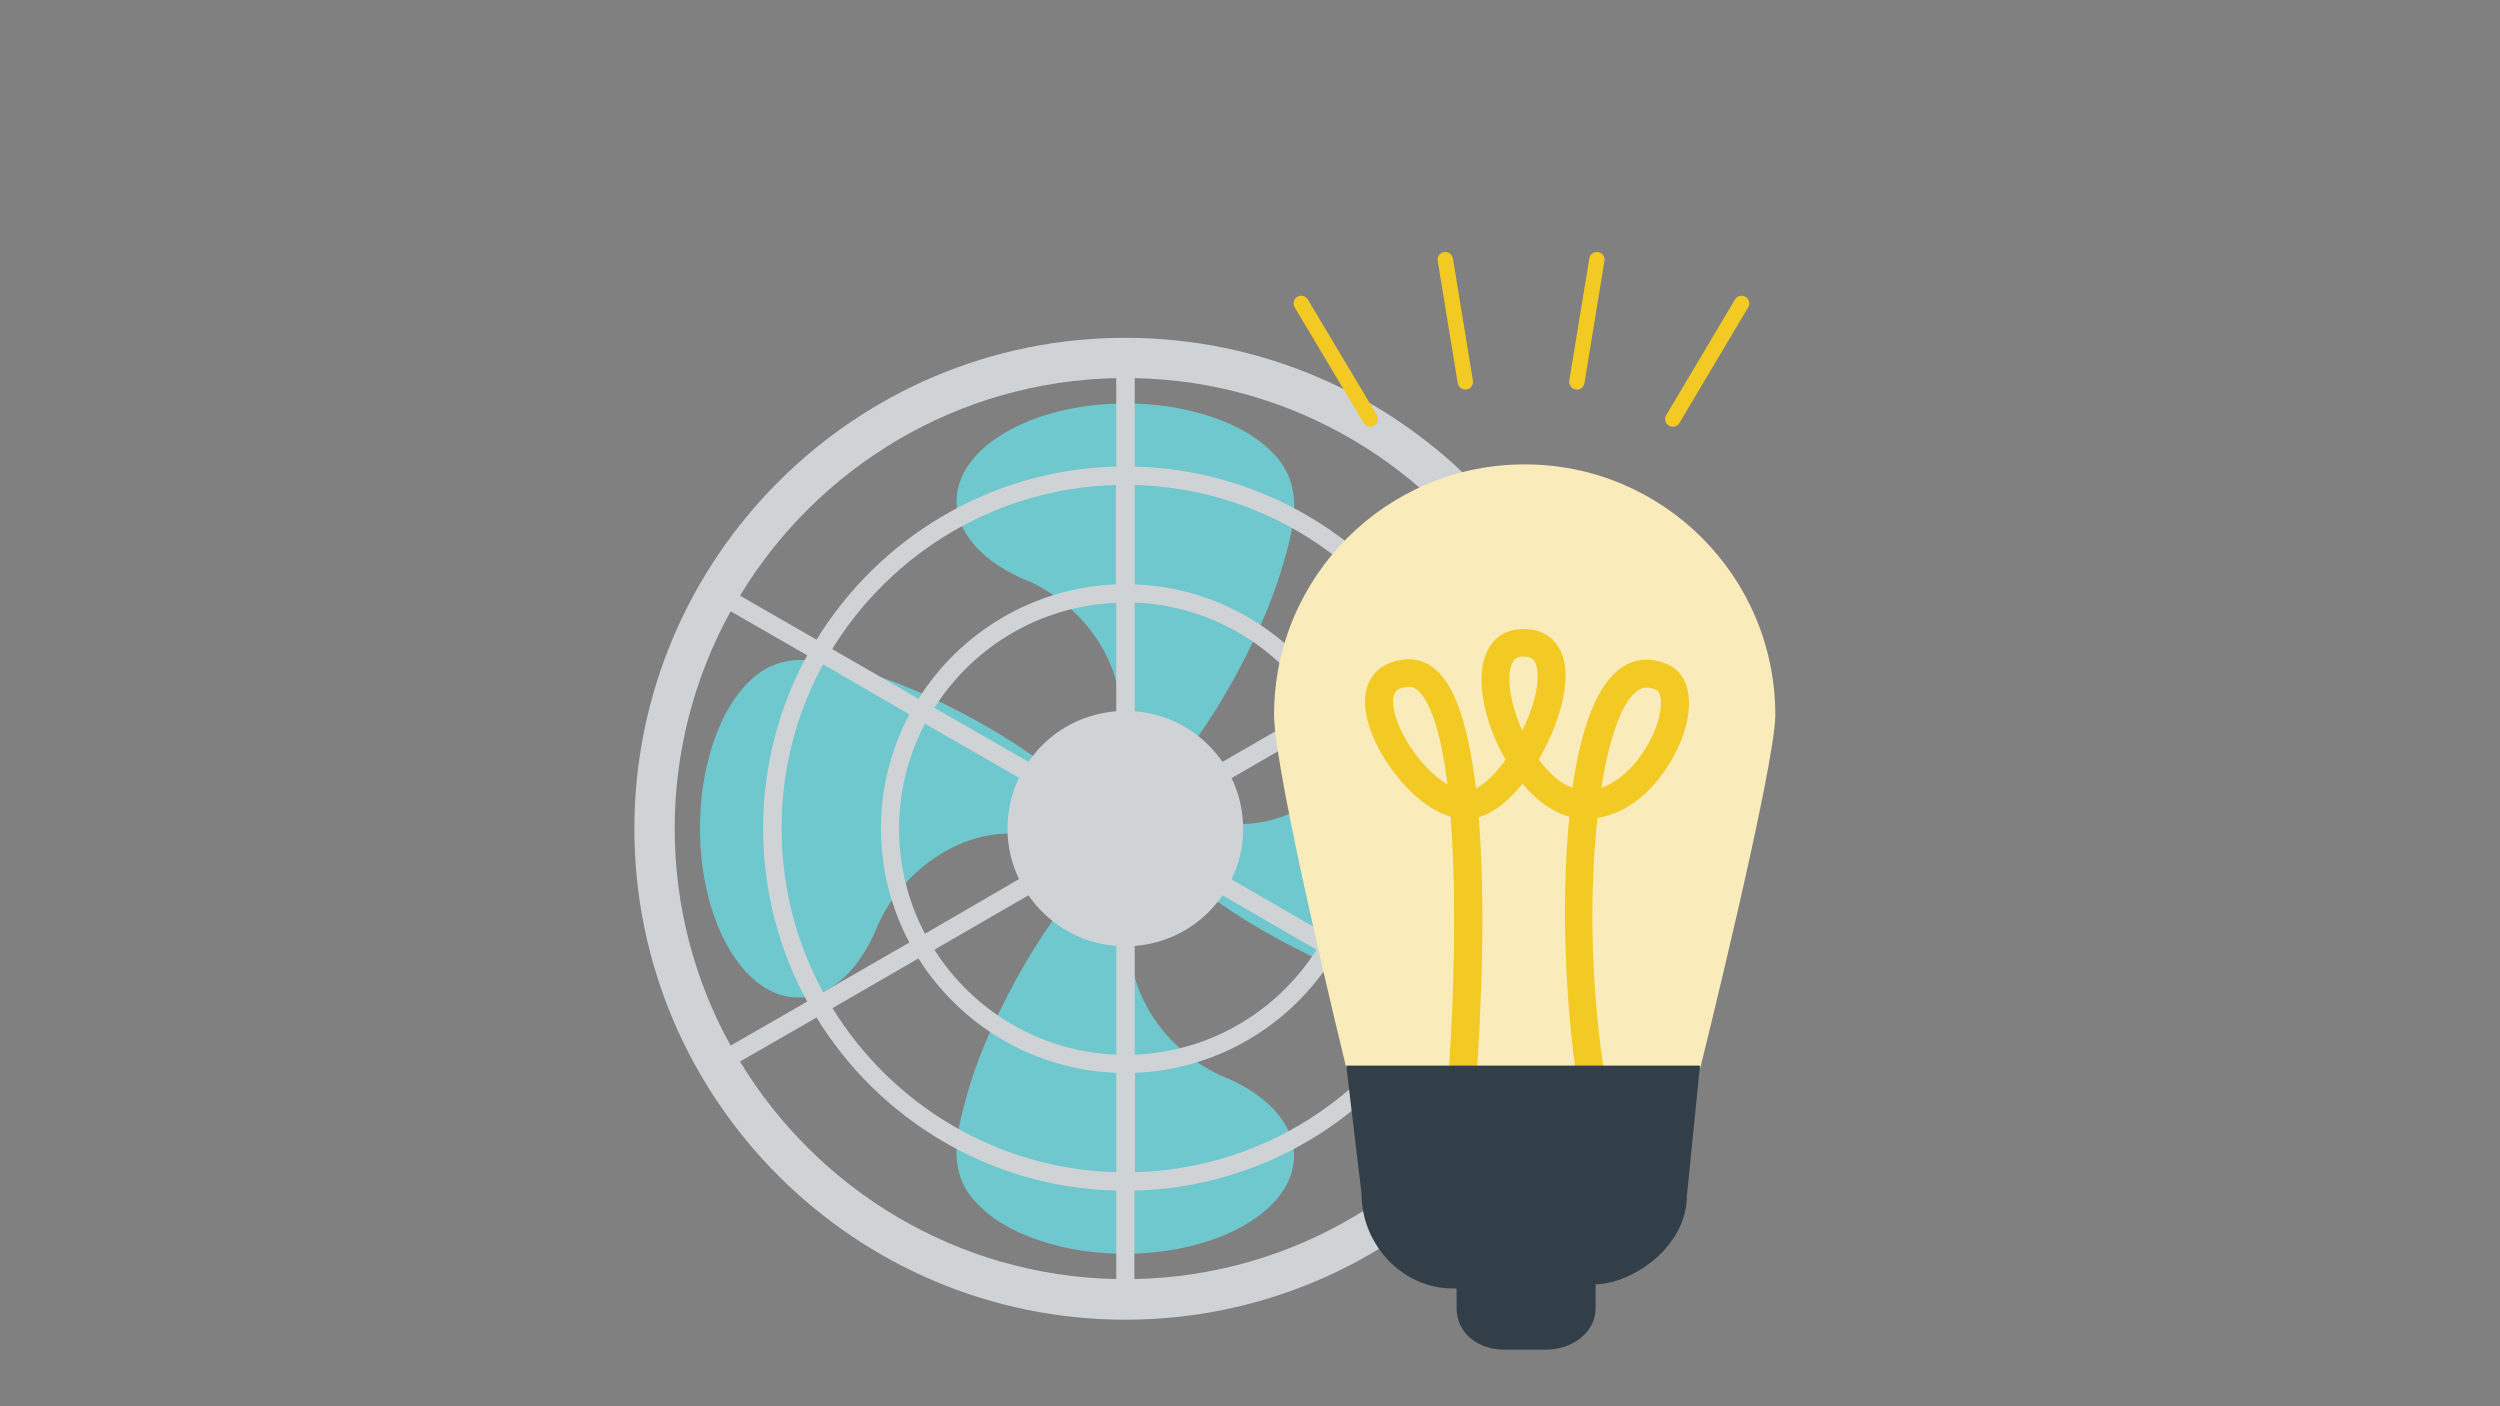
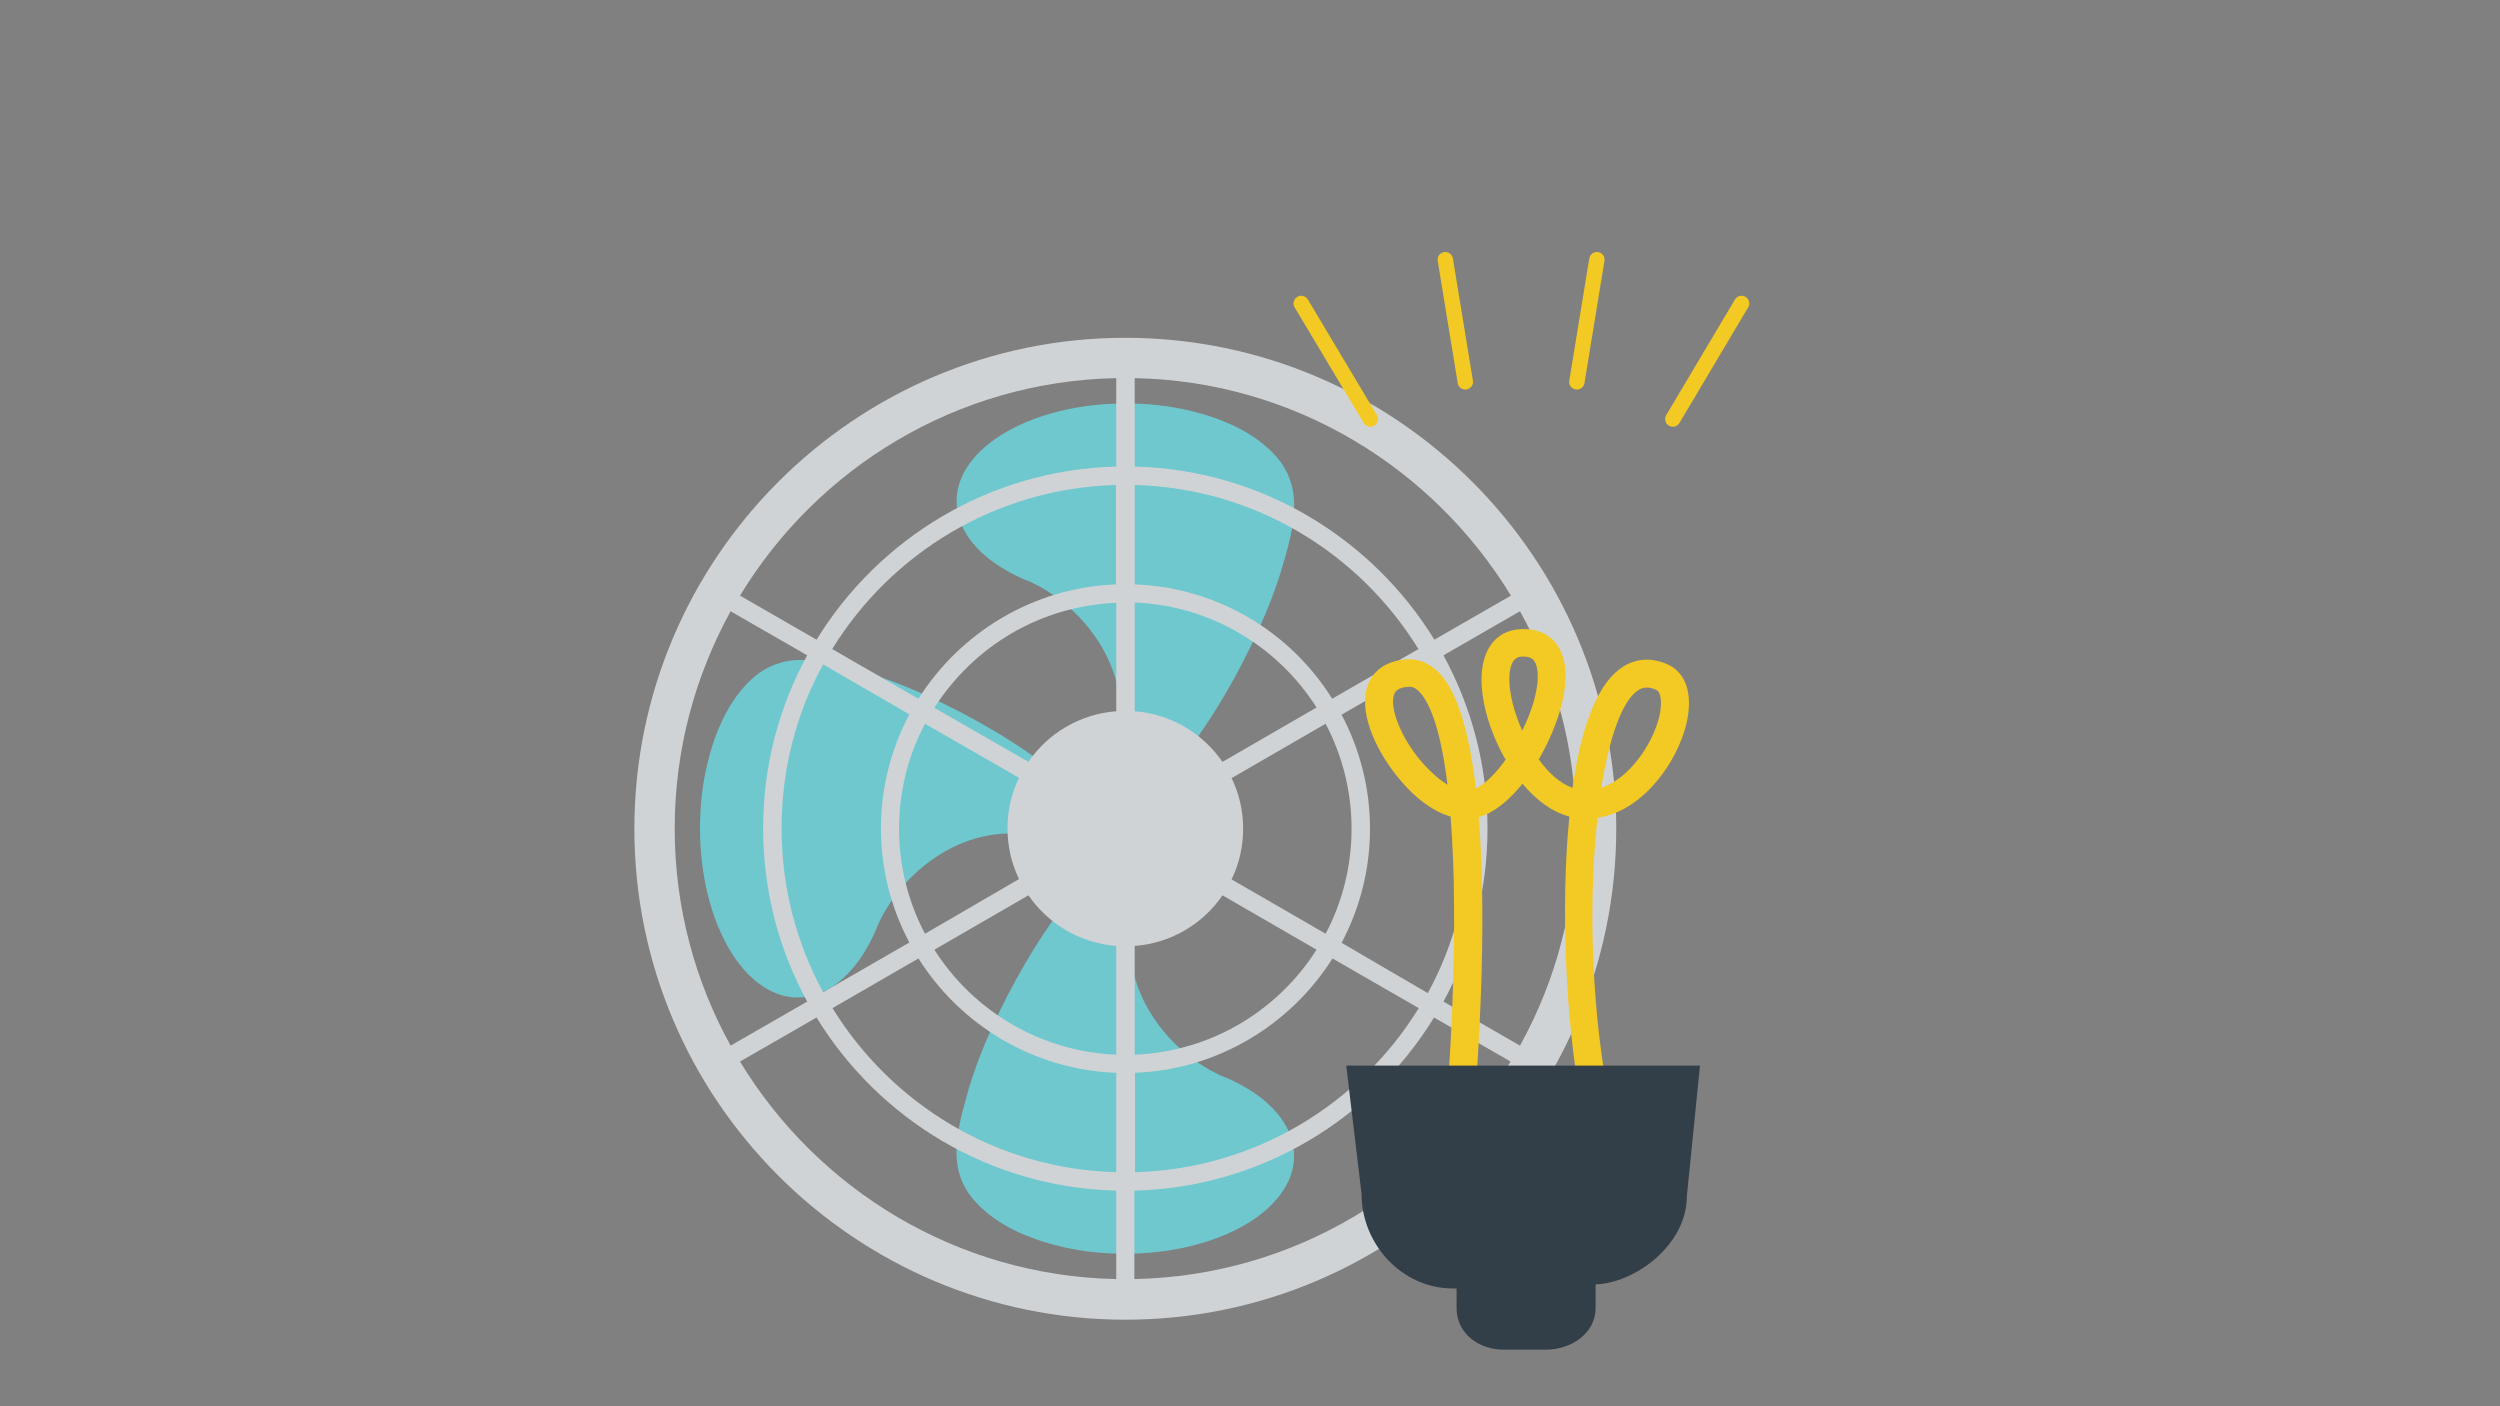
<svg xmlns="http://www.w3.org/2000/svg" version="1.1" id="Layer_1" x="0px" y="0px" viewBox="0 0 800 450" style="enable-background:new 0 0 800 450;" xml:space="preserve">
  <rect x="0" y="0" width="800" height="450" fill="#808080" stroke="none" />
  <style type="text/css">
	.st0{fill:#6EC8CE;}
	.st1{fill:#D0D3D6;}
	.st2{fill:none;stroke:#F3C923;stroke-width:4.92;stroke-linecap:round;stroke-miterlimit:10;}
	.st3{fill:#F9EBBA;}
	.st4{fill:#F3C923;}
	.st5{fill:#333F48;}
</style>
  <g>
    <g>
      <g>
        <g>
          <path class="st0" d="M414.1,160.4c-0.2-4.8-1.7-9.4-5.1-13.6c-7-8.4-17.9-12.9-28.3-15.4c-6.7-1.6-13.6-2.3-20.5-2.3      c-29.9,0-54.1,14-54.1,31.3c0,8.5,5.9,16.3,15.5,21.9c2.4,1.4,5,2.7,7.9,3.8c18.8,8.6,34.7,30.9,27.2,54.4h23.2      c9-12,16.6-25.3,22.8-38.9c3.2-7.1,6-14.3,8.1-21.8C412.7,173.4,414.4,166.8,414.1,160.4L414.1,160.4z" />
          <path class="st0" d="M306.1,370c0.2,4.8,1.7,9.4,5.1,13.5c7,8.4,17.9,12.9,28.3,15.4c6.7,1.6,13.6,2.3,20.5,2.3      c29.9,0,54.1-14,54.1-31.3c0-8.5-5.9-16.3-15.5-21.9c-2.4-1.4-5-2.7-7.9-3.8c-18.8-8.6-34.7-30.9-27.2-54.4h-23.2      c-9,12-16.6,25.3-22.8,38.9c-3.2,7-6,14.3-8.1,21.8C307.6,357,305.8,363.6,306.1,370L306.1,370z" />
        </g>
        <g>
-           <path class="st0" d="M464.9,319.2c4.8-0.2,9.4-1.7,13.5-5.1c8.4-7,12.9-17.9,15.4-28.3c1.6-6.7,2.3-13.6,2.3-20.5      c0-29.9-14-54.1-31.3-54.1c-8.5,0-16.3,5.9-21.9,15.5c-1.4,2.4-2.7,5-3.8,7.9c-8.6,18.8-30.9,34.7-54.4,27.2V285      c12,9,25.3,16.6,38.9,22.8c7,3.2,14.3,6,21.8,8.1C451.9,317.8,458.5,319.5,464.9,319.2L464.9,319.2z" />
          <path class="st0" d="M255.3,211.2c-4.8,0.2-9.4,1.7-13.6,5.1c-8.4,7-12.9,17.9-15.4,28.3c-1.6,6.7-2.3,13.6-2.3,20.5      c0,29.9,14,54.1,31.3,54.1c8.5,0,16.3-5.9,21.9-15.5c1.4-2.4,2.7-5,3.8-7.9c8.6-18.8,30.9-34.7,54.4-27.2v-23.2      c-12-9-25.3-16.6-38.9-22.8c-7-3.2-14.3-6-21.8-8.1C268.3,212.7,261.7,210.9,255.3,211.2L255.3,211.2z" />
        </g>
      </g>
      <path class="st1" d="M360.1,108.1c-86.6,0-157.1,70.5-157.1,157.1s70.5,157.1,157.1,157.1s157.1-70.5,157.1-157.1    S446.7,108.1,360.1,108.1L360.1,108.1z M357.2,227.6c-11.7,0.9-21.9,7.1-28.1,16.2L299,226.5c12.4-19.5,33.7-32.6,58.2-33.6    L357.2,227.6L357.2,227.6z M326.1,248.9c-2.4,4.9-3.7,10.4-3.7,16.2c0,5.8,1.3,11.3,3.7,16.2L296,298.8c-5.3-10-8.3-21.5-8.3-33.6    s3-23.6,8.3-33.6L326.1,248.9L326.1,248.9z M329.1,286.5c6.3,9.1,16.4,15.3,28.1,16.2v34.8c-24.5-1-45.9-14.2-58.2-33.6    L329.1,286.5L329.1,286.5z M363.1,302.7c11.7-0.9,21.9-7.1,28.1-16.2l30.1,17.4c-12.4,19.5-33.7,32.6-58.2,33.6L363.1,302.7    L363.1,302.7z M394.1,281.4c2.4-4.9,3.7-10.4,3.7-16.2c0-5.8-1.3-11.3-3.7-16.2l30.1-17.4c5.3,10.1,8.3,21.5,8.3,33.6    s-3,23.6-8.3,33.6L394.1,281.4L394.1,281.4z M391.2,243.8c-6.3-9.1-16.4-15.3-28.1-16.2v-34.8c24.5,1,45.9,14.2,58.2,33.6    L391.2,243.8L391.2,243.8z M363.1,187v-31.8c38.4,1,71.9,21.8,90.8,52.5l-27.6,15.9C413,202.3,389.7,188,363.1,187z M357.2,187    c-26.6,1-49.9,15.4-63.3,36.6l-27.6-15.9c18.9-30.7,52.5-51.5,90.8-52.5V187z M291,228.6c-5.8,10.9-9.1,23.4-9.1,36.5    s3.3,25.6,9.1,36.5l-27.6,15.9c-8.5-15.6-13.3-33.5-13.3-52.5s4.8-36.9,13.3-52.4L291,228.6L291,228.6z M293.9,306.7    c13.4,21.2,36.6,35.6,63.3,36.6v31.8c-38.4-1-71.9-21.8-90.8-52.5L293.9,306.7L293.9,306.7z M363.1,343.3    c26.6-1,49.9-15.4,63.3-36.6l27.6,15.9c-18.9,30.7-52.5,51.5-90.8,52.5V343.3L363.1,343.3z M429.3,301.7    c5.8-10.9,9.1-23.4,9.1-36.5s-3.3-25.6-9.1-36.5l27.6-15.9c8.5,15.6,13.3,33.5,13.3,52.5s-4.8,36.9-13.3,52.5L429.3,301.7z     M476,265.1c0-20.1-5.1-38.9-14.1-55.4l24.5-14.1c11.4,20.6,17.9,44.3,17.9,69.5s-6.5,48.9-17.9,69.5l-24.5-14.1    C470.9,304.1,476,285.2,476,265.1L476,265.1z M483.5,190.6L459,204.7c-19.9-32.4-55.4-54.4-95.9-55.4V121    C414.1,122,458.6,149.7,483.5,190.6L483.5,190.6z M357.2,121v28.3c-40.5,1-76,23-95.9,55.4l-24.5-14.1    C261.6,149.7,306.2,122,357.2,121L357.2,121z M233.8,195.6l24.5,14.1c-9,16.5-14.1,35.3-14.1,55.4c0,20,5.1,38.9,14.1,55.4    l-24.5,14.1c-11.4-20.6-17.9-44.3-17.9-69.5C215.9,240,222.4,216.3,233.8,195.6L233.8,195.6z M236.8,339.7l24.5-14.1    c19.9,32.5,55.4,54.4,95.9,55.4v28.3C306.2,408.3,261.6,380.6,236.8,339.7L236.8,339.7z M363,409.3V381c40.5-1,76-23,95.9-55.4    l24.5,14.1C458.6,380.6,414,408.3,363,409.3L363,409.3z" />
    </g>
    <g>
      <g>
        <line class="st2" x1="535.3" y1="134.1" x2="557.3" y2="97.1" />
        <line class="st2" x1="438.5" y1="134.1" x2="416.4" y2="97.1" />
        <line class="st2" x1="468.9" y1="122.2" x2="462.5" y2="83.1" />
        <line class="st2" x1="504.6" y1="122.2" x2="511" y2="83.1" />
      </g>
      <g id="_03_Front">
        <g id="Lamp">
-           <path class="st3" d="M544.1,341.7H430.8c0,0-23.1-94.4-23.1-112.9c0-44.3,35.9-80.2,80.2-80.2c44.3,0,80.2,35.9,80.2,80.2      C568.1,245.2,544.1,341.7,544.1,341.7z" />
          <path class="st4" d="M500.9,214.2c0.7,8-2.9,19.2-8.5,28.8c3.1,4.3,6.8,7.7,10.8,9.1c2.5-17.5,7.1-31.7,14.7-37.7      c4.5-3.6,9.9-4.3,15.5-1.9c6.2,2.6,8.5,9.8,6.2,19.3c-2.8,11.6-13.5,27.7-28.4,29.9c-2.7,24.5-2.3,56.5,3,86.6l-8.8,1.6      c-4-22.3-6.2-58.7-3.2-88.6c-5.3-1.4-10.4-5-15-10.5c-4.3,5.3-9.1,9.3-14,10.7c2.9,36.4-0.5,80.6-1.1,88l-8.9-0.7      c0-0.3,2.3-27.9,2.1-57.6c0-11.8-0.5-21.6-1.1-29.9c-5.9-1.7-12.1-6.4-17.6-13.5c-6.4-8.1-12.4-20.6-8.6-29.3      c1.1-2.6,4.2-6.9,11.9-7.5c3.9-0.3,7.6,1.2,10.6,4.3c6.2,6.3,9.8,20.3,11.8,37c3.1-1.5,6.4-4.9,9.5-9.2      c-5.1-8.8-8-18.9-7.7-26.8c0.4-9.4,5.4-15,13.3-15C495.1,201.2,500.2,206,500.9,214.2L500.9,214.2z M492,215      c-0.4-4.5-2.5-4.9-4.6-4.9c-1.2,0-4.1,0-4.4,6.4c-0.2,4.9,1.4,11.2,4.1,17.3C490.4,227.2,492.5,220.1,492,215z M454.2,221.4      c-1.5-1.6-2.7-1.7-3.6-1.6c-3.5,0.2-4.1,1.6-4.4,2.2c-1.5,3.4,0.9,11.8,7.4,20.2c3.1,3.9,6.5,7,9.6,8.9      C460.8,231.5,456.9,224.2,454.2,221.4z M530.9,229.6c1.1-4.5,0.7-8.2-1-8.9c-2.5-1.1-4.5-0.9-6.4,0.7      c-4.7,3.8-8.6,15.1-11.1,30.7C521.5,249.1,528.8,238,530.9,229.6L530.9,229.6z" />
          <path class="st5" d="M430.8,341l4.9,41.1c0,16.1,13,30.2,29.1,30.2h1.3v6.2c0,8.2,7,13.4,15.2,13.4h13.3c8.2,0,16-5.2,16-13.4      v-7.5c12.5-0.4,29.2-12.5,29.2-28.3l4.2-41.7L430.8,341L430.8,341z" />
        </g>
      </g>
    </g>
  </g>
</svg>